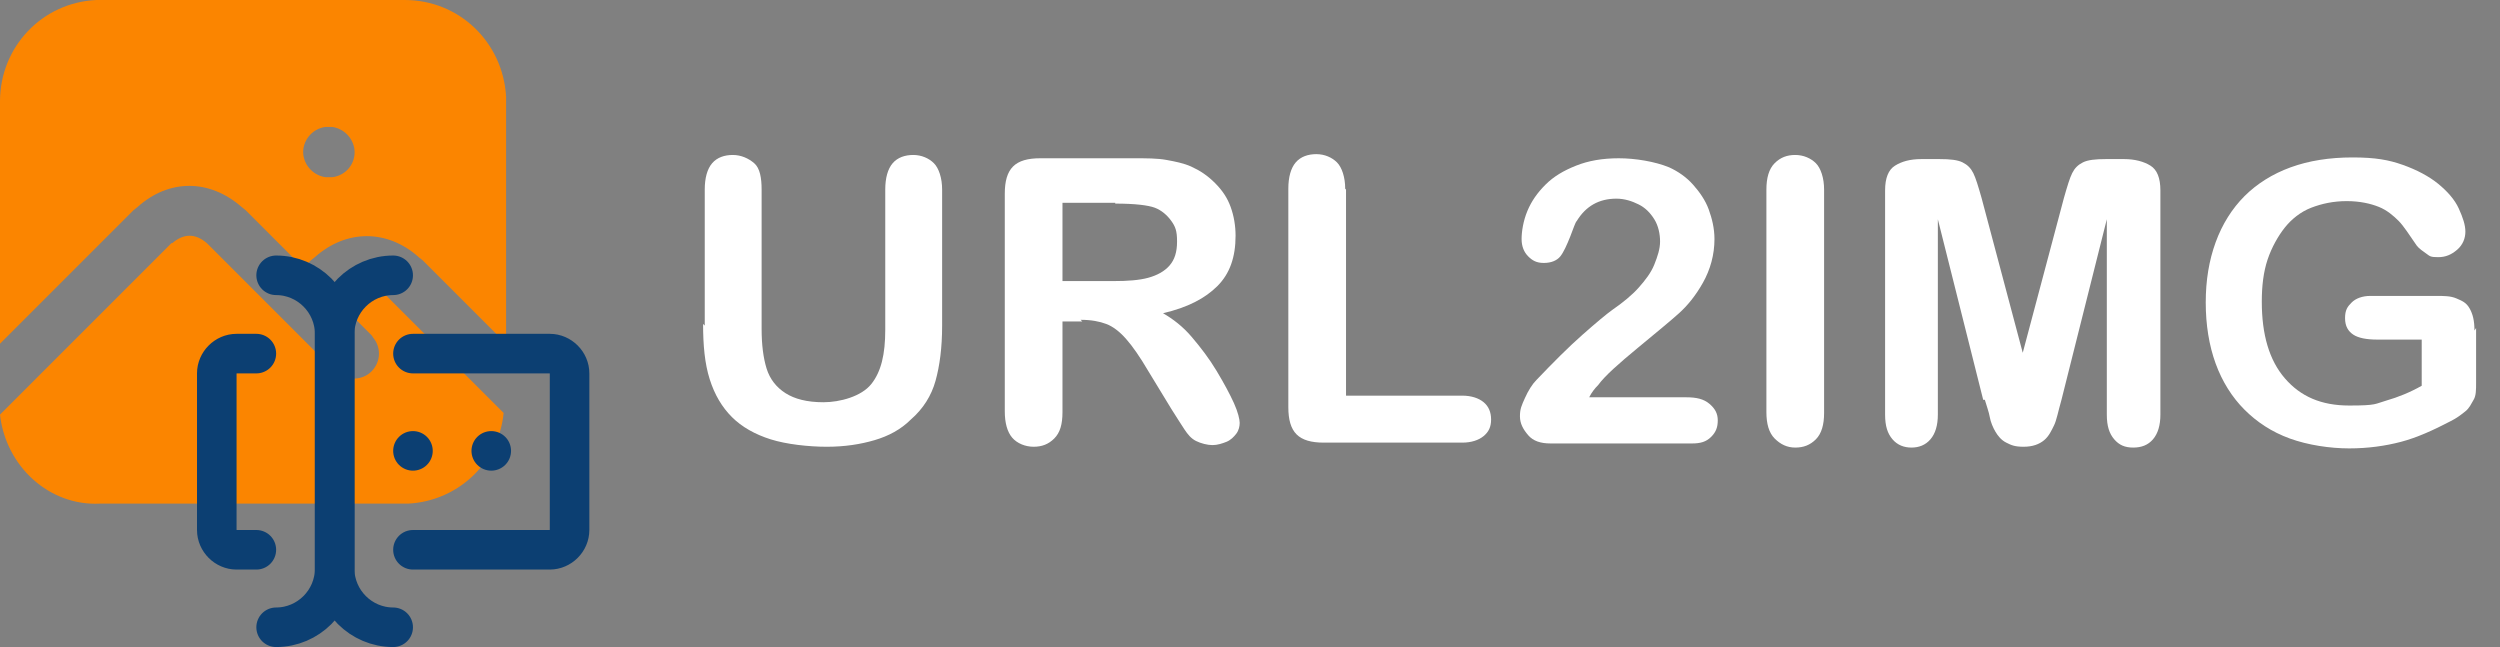
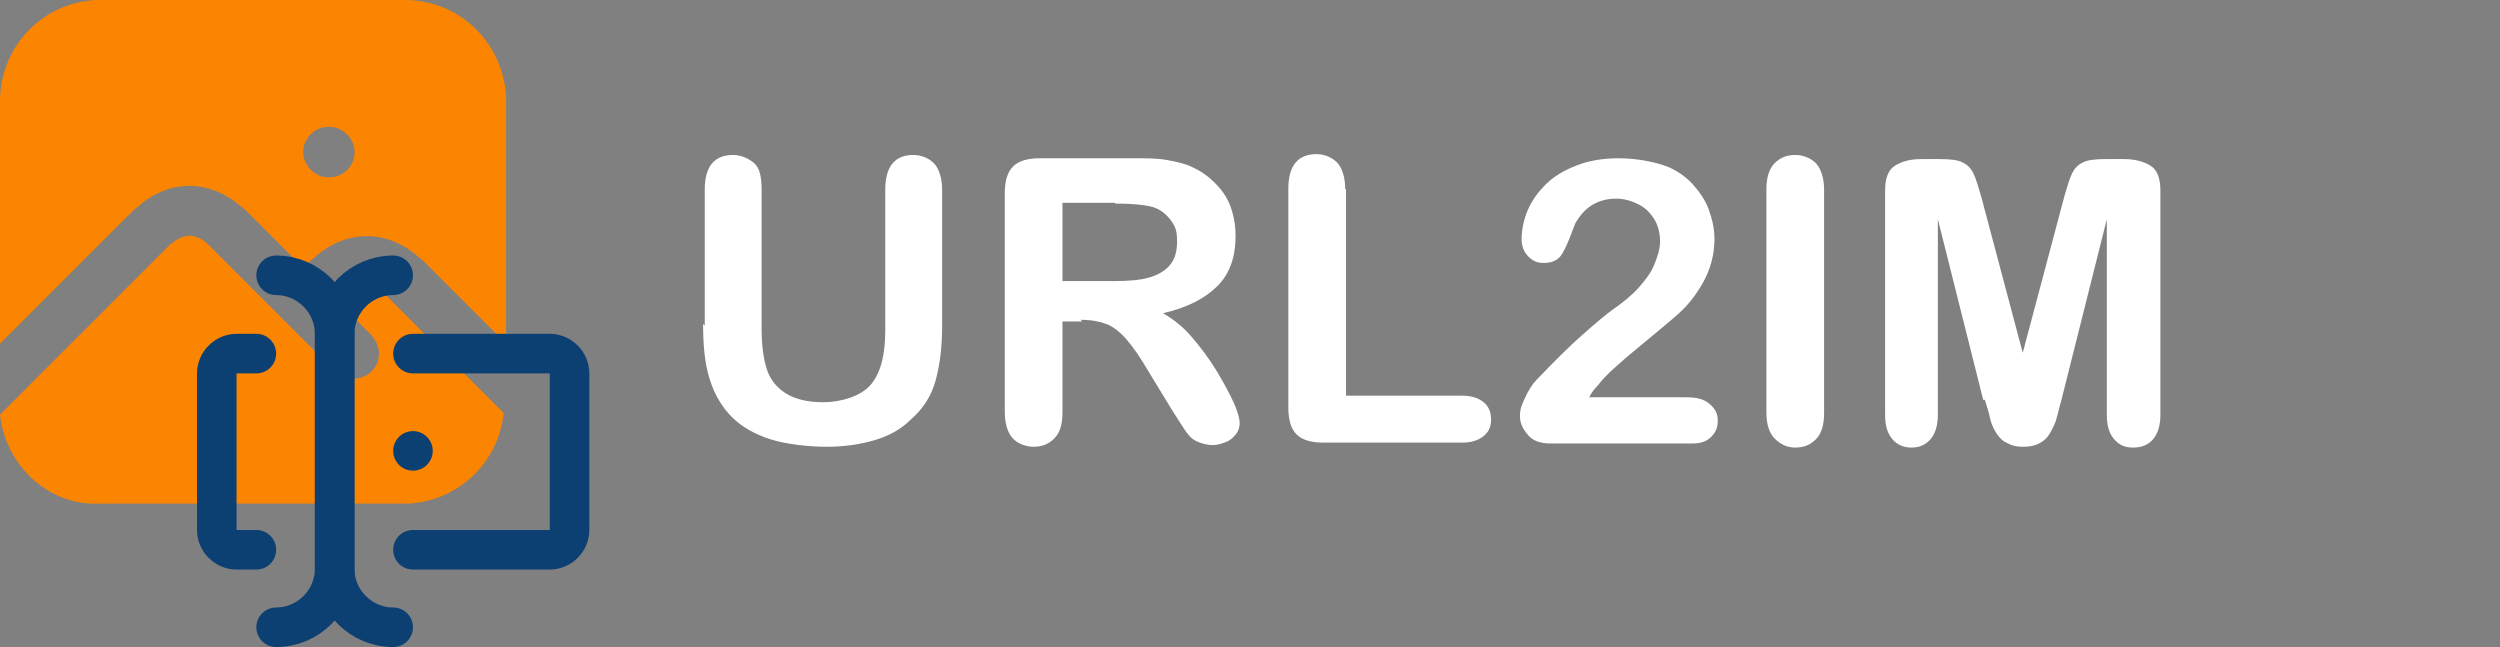
<svg xmlns="http://www.w3.org/2000/svg" id="Ebene_1" version="1.1" viewBox="0 0 303.3 78.5">
  <rect x="0" y="0" width="303.3" height="78.5" fill="#808080" stroke="none" />
  <defs>
    <style>
      .st0 {
        fill: #fb8500;
      }

      .st1 {
        fill: #fff;
      }

      .st2 {
        fill: none;
        stroke: #0c3f72;
        stroke-linecap: round;
        stroke-linejoin: round;
        stroke-width: 4.8px;
      }
    </style>
  </defs>
  <path class="st0" d="M20.9,29.5c1.4-1.2,2.8-1.2,4.2,0l.3.3,15.3,15.3.3.2c1.3,1,3.3.8,4.3-.5.9-1.1.9-2.7,0-3.8l-.2-.3-4-4,.9-.9.3-.3c1.4-1.2,2.8-1.2,4.2,0l.3.3,14.3,14.3c-.6,6-5.5,10.7-11.6,11h-.6s-36.8,0-36.8,0C6,61.4.7,56.6,0,50.3l20.5-20.5.3-.3h0ZM49.1,0C55.7,0,61,5.1,61.4,11.7v.6s0,29.4,0,29.4l-10.1-10.1-.5-.4c-3.8-3.4-8.8-3.4-12.6,0l-.5.4-.9.9-7-7-.5-.4c-3.9-3.4-8.8-3.4-12.6,0l-.5.4L0,41.7V12.3C0,5.7,5.1.3,11.7,0h.6S49.1,0,49.1,0ZM39.9,15.4h-.4c-1.7.2-2.9,1.8-2.7,3.4.2,1.4,1.3,2.5,2.7,2.7h.4s.4,0,.4,0c1.7-.2,2.9-1.7,2.7-3.4-.2-1.4-1.3-2.5-2.7-2.7h-.4Z" />
  <path class="st2" d="M47.7,33.4c-3.9,0-7.1,3.2-7.1,7.1v28.5c0,3.9,3.2,7.1,7.1,7.1" />
  <path class="st2" d="M33.5,33.4c3.9,0,7.1,3.2,7.1,7.1v28.5c0,3.9-3.2,7.1-7.1,7.1" />
  <path class="st2" d="M50.1,42.9h16.6c1.3,0,2.4,1.1,2.4,2.4v19c0,1.3-1.1,2.4-2.4,2.4h-16.6" />
  <path class="st2" d="M31.1,42.9h-2.4c-1.3,0-2.4,1.1-2.4,2.4v19c0,1.3,1.1,2.4,2.4,2.4h2.4" />
-   <path class="st2" d="M59.6,54.7h0" />
  <path class="st2" d="M50.1,54.7h0" />
  <path class="st1" d="M85.5,39.5v-16.5c0-1.4.3-2.5.9-3.2s1.5-1,2.5-1,1.9.4,2.6,1,.9,1.8.9,3.2v16.9c0,1.9.2,3.5.6,4.8s1.2,2.3,2.3,3,2.6,1.1,4.6,1.1,4.6-.7,5.8-2.2,1.7-3.6,1.7-6.6v-17c0-1.4.3-2.5.9-3.2s1.5-1,2.5-1,1.9.4,2.5,1,1,1.8,1,3.2v16.5c0,2.7-.3,4.9-.8,6.7s-1.5,3.4-3,4.7c-1.2,1.2-2.7,2-4.4,2.5s-3.6.8-5.8.8-4.9-.3-6.8-.9-3.5-1.5-4.7-2.7-2.1-2.7-2.7-4.6-.8-4.1-.8-6.7h0Z" />
  <path class="st1" d="M131.3,39h-2.4v11c0,1.5-.3,2.5-1,3.2s-1.5,1-2.5,1-2-.4-2.6-1.1-.9-1.8-.9-3.2v-26.4c0-1.5.3-2.6,1-3.3s1.8-1,3.3-1h11.3c1.6,0,2.9,0,4,.2s2.1.4,3,.8c1.1.5,2,1.1,2.9,2s1.5,1.8,1.9,2.9.6,2.3.6,3.5c0,2.6-.7,4.6-2.2,6.1s-3.6,2.6-6.6,3.3c1.2.7,2.4,1.6,3.5,2.9s2.1,2.6,3,4.1,1.6,2.8,2.1,3.9.7,2,.7,2.4-.1.9-.4,1.3-.7.8-1.2,1-1.1.4-1.7.4-1.4-.2-2-.5-1-.8-1.4-1.4-.9-1.4-1.6-2.5l-2.8-4.6c-1-1.7-1.9-3-2.7-3.9s-1.6-1.5-2.4-1.8-1.8-.5-3.1-.5h0ZM135.3,24.6h-6.4v9.5h6.2c1.7,0,3.1-.1,4.2-.4s2-.8,2.6-1.5.9-1.6.9-2.9-.2-1.8-.7-2.5-1.2-1.3-2-1.6c-.8-.3-2.4-.5-4.8-.5h0Z" />
  <path class="st1" d="M163.3,23v25h14.1c1.1,0,2,.3,2.6.8s.9,1.2.9,2.1-.3,1.5-.9,2-1.5.8-2.6.8h-16.8c-1.5,0-2.6-.3-3.3-1s-1-1.8-1-3.3v-26.5c0-1.4.3-2.5.9-3.2s1.5-1,2.5-1,1.9.4,2.5,1,1,1.8,1,3.2h0Z" />
  <path class="st1" d="M192.4,48.2h12.2c1.2,0,2.1.2,2.8.8s1,1.2,1,2-.2,1.4-.8,2-1.3.8-2.3.8h-17.2c-1.2,0-2.1-.3-2.7-1s-1-1.4-1-2.3.2-1.3.6-2.2.9-1.7,1.4-2.2c2.1-2.2,3.9-4,5.6-5.5s2.9-2.5,3.6-3c1.3-.9,2.4-1.8,3.2-2.7s1.5-1.8,1.9-2.8.7-1.9.7-2.8-.2-1.9-.7-2.7-1.1-1.4-1.9-1.8-1.7-.7-2.7-.7c-2.1,0-3.7.9-4.8,2.7-.2.2-.4.9-.8,1.9s-.8,1.9-1.2,2.4-1.1.8-2,.8-1.4-.3-1.9-.8-.8-1.2-.8-2.1.2-2.2.7-3.4,1.2-2.2,2.2-3.2,2.2-1.7,3.7-2.3,3.2-.9,5.2-.9,4.4.4,6.1,1.1c1.1.5,2.1,1.2,2.9,2.1s1.5,1.9,1.9,3,.7,2.3.7,3.6c0,1.9-.5,3.7-1.4,5.3s-1.9,2.8-2.9,3.7-2.7,2.3-5,4.2-4,3.4-4.8,4.5c-.4.4-.8.9-1.1,1.5Z" />
  <path class="st1" d="M214.3,50.1v-27.1c0-1.4.3-2.5,1-3.2s1.5-1,2.5-1,1.9.4,2.5,1,1,1.8,1,3.2v27.1c0,1.4-.3,2.5-1,3.2s-1.5,1-2.5,1-1.8-.4-2.5-1.1-1-1.8-1-3.2Z" />
  <path class="st1" d="M240.6,48.5l-5.5-21.9v23.7c0,1.3-.3,2.3-.9,3s-1.4,1-2.3,1-1.7-.3-2.3-1-.9-1.6-.9-3v-27.2c0-1.5.4-2.5,1.2-3s1.8-.8,3.2-.8h2.2c1.3,0,2.2.1,2.8.4s1,.7,1.3,1.3.6,1.6,1,3l5,18.8,5-18.8c.4-1.4.7-2.4,1-3s.7-1,1.3-1.3,1.5-.4,2.8-.4h2.2c1.3,0,2.4.3,3.2.8s1.2,1.5,1.2,3v27.2c0,1.3-.3,2.3-.9,3s-1.4,1-2.4,1-1.7-.3-2.3-1-.9-1.6-.9-3v-23.7l-5.5,21.9c-.4,1.4-.6,2.5-.9,3.1s-.6,1.3-1.2,1.8-1.4.8-2.5.8-1.5-.2-2.1-.5-1-.8-1.3-1.3-.6-1.2-.7-1.8-.4-1.4-.6-2.1h0Z" />
-   <path class="st1" d="M300.4,39.8v6.6c0,.9,0,1.6-.3,2.1s-.5,1-1,1.4-1,.8-1.8,1.2c-2.1,1.1-4.1,2-6,2.5s-4,.8-6.3.8-5-.4-7.2-1.2-4-2-5.5-3.5-2.7-3.4-3.5-5.6-1.2-4.7-1.2-7.4.4-5.1,1.2-7.3,2-4.1,3.5-5.6,3.4-2.7,5.6-3.5,4.7-1.2,7.5-1.2,4.4.3,6.1.9,3.2,1.4,4.3,2.3,2,1.9,2.5,3,.8,2,.8,2.8-.3,1.6-1,2.2-1.4.9-2.3.9-1-.1-1.4-.4-.9-.6-1.2-1c-.9-1.3-1.6-2.4-2.2-3s-1.4-1.3-2.4-1.7-2.3-.7-3.9-.7-3,.3-4.3.8-2.4,1.4-3.2,2.4-1.6,2.4-2.1,3.9-.7,3.2-.7,5.1c0,4,.9,7.1,2.8,9.3s4.4,3.3,7.8,3.3,3.1-.2,4.5-.6,2.9-1,4.3-1.8v-5.6h-5.4c-1.3,0-2.3-.2-2.9-.6s-1-1-1-2,.3-1.4.8-1.9,1.3-.8,2.3-.8h7.9c1,0,1.8,0,2.5.3s1.2.5,1.6,1.2.6,1.5.6,2.7h0Z" />
</svg>